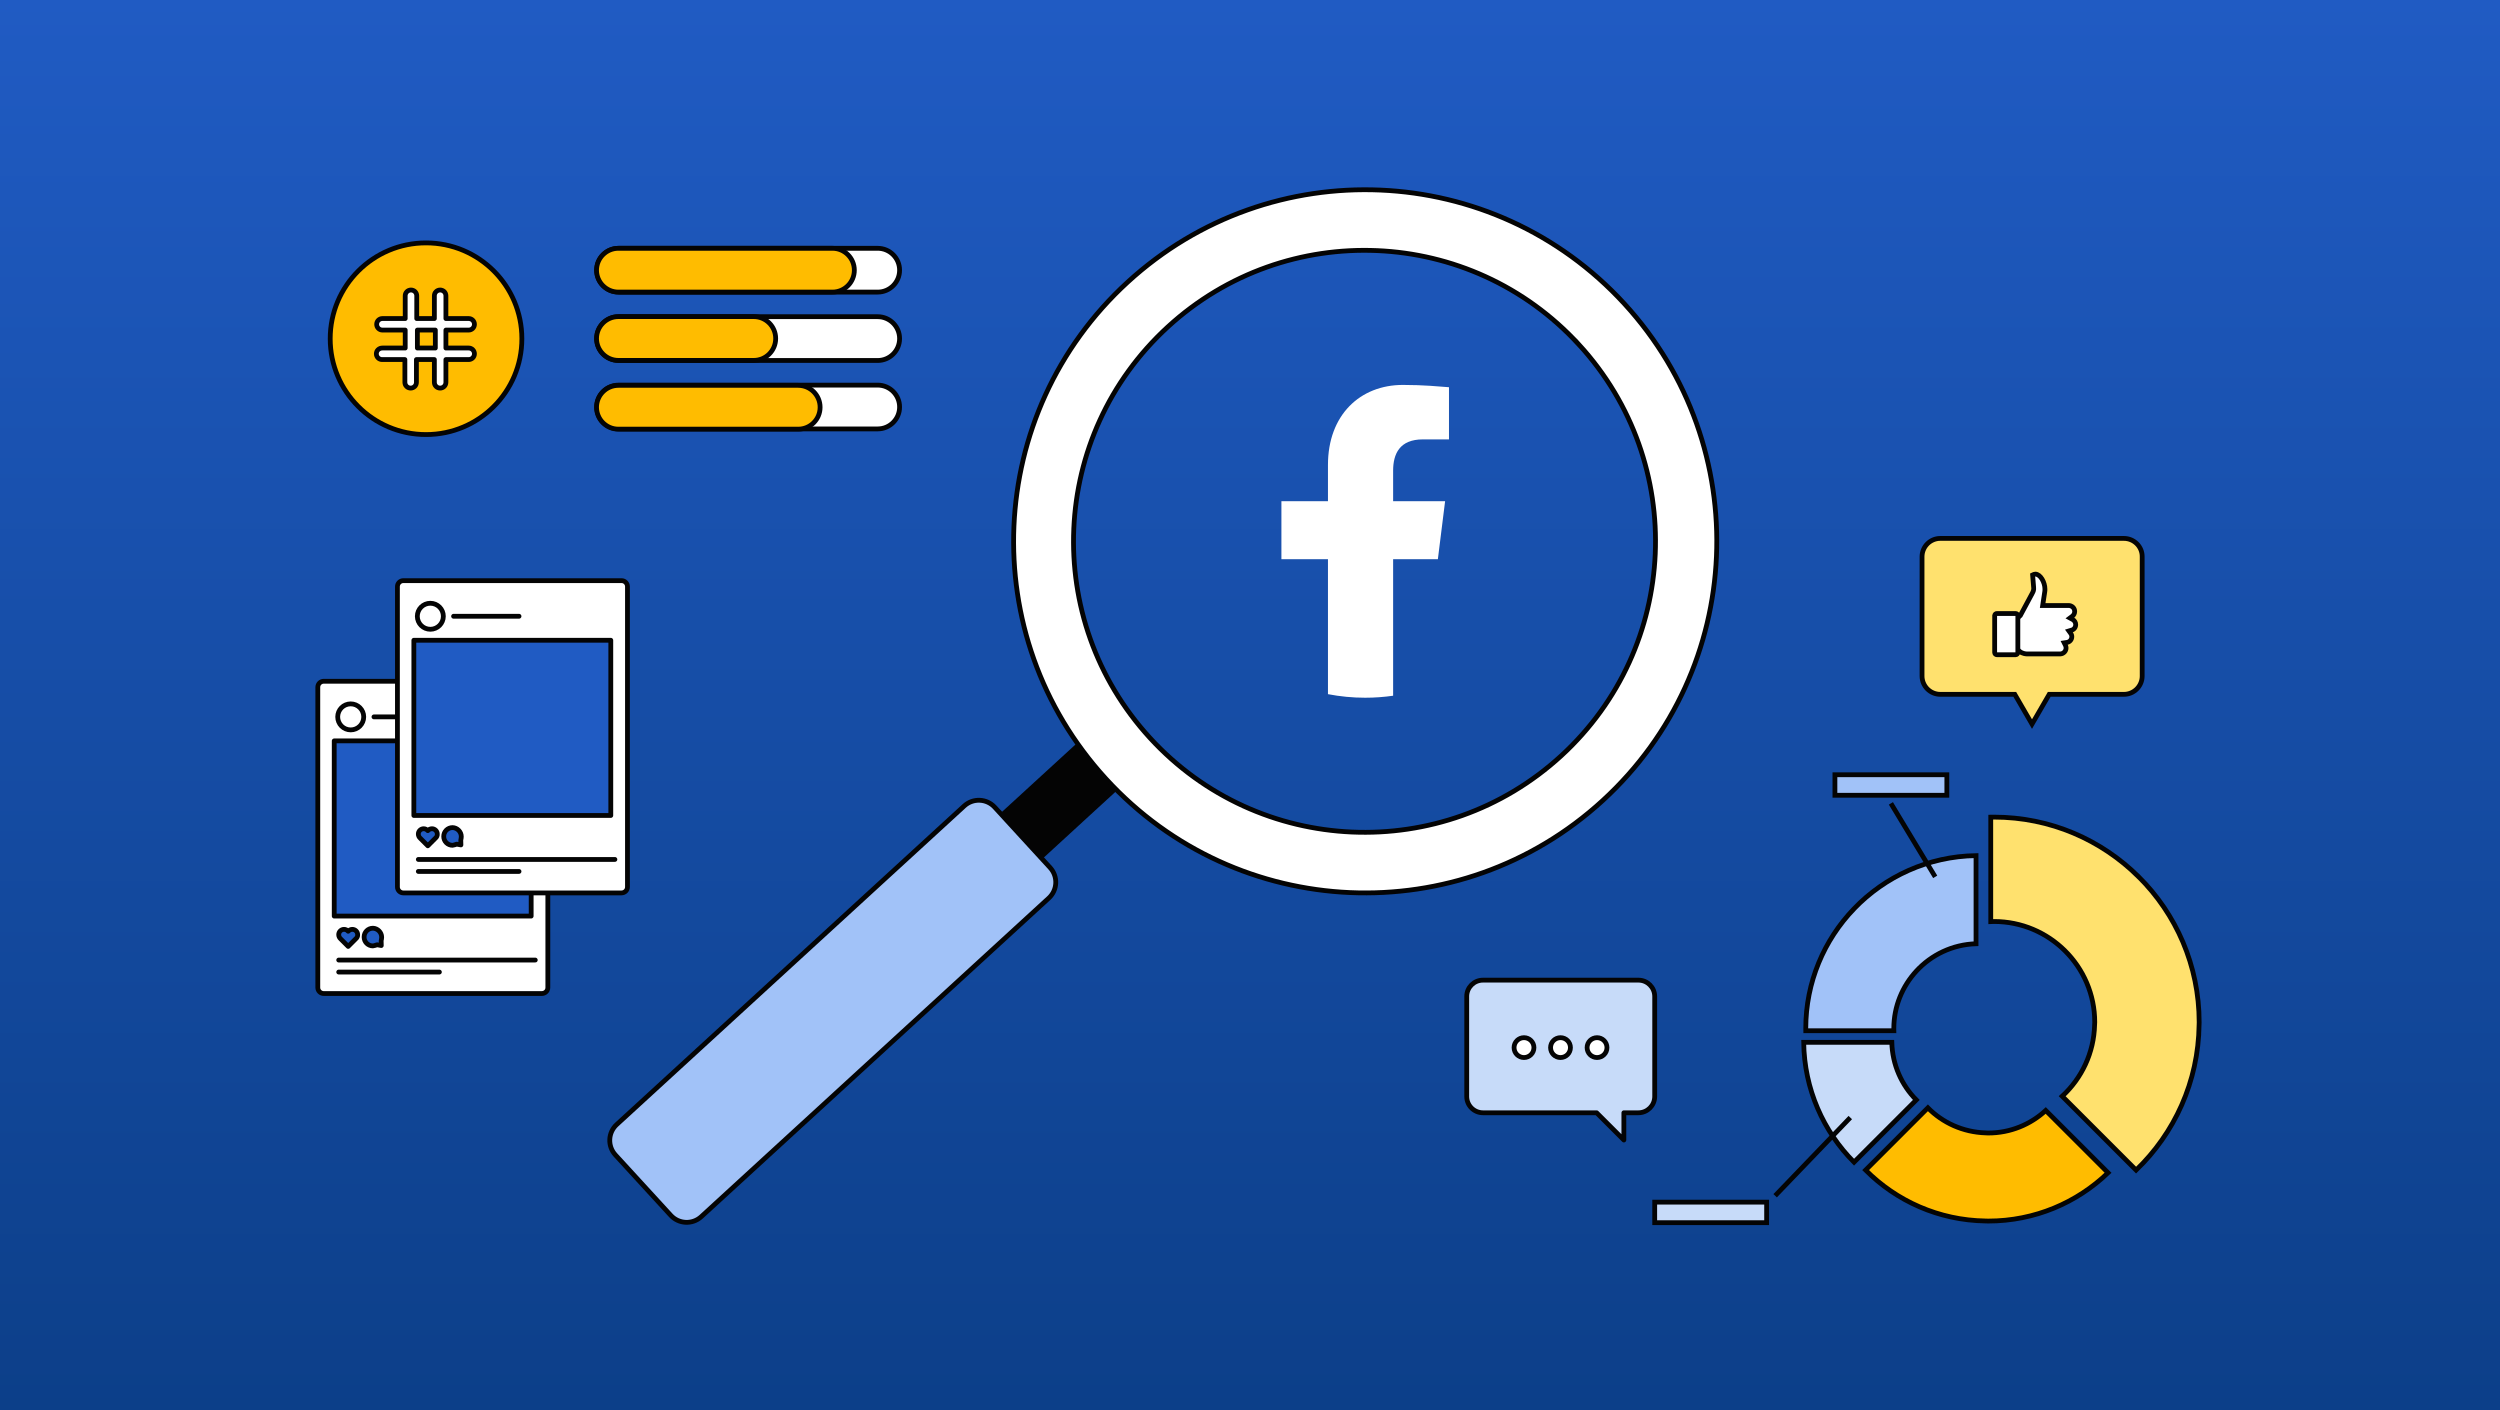
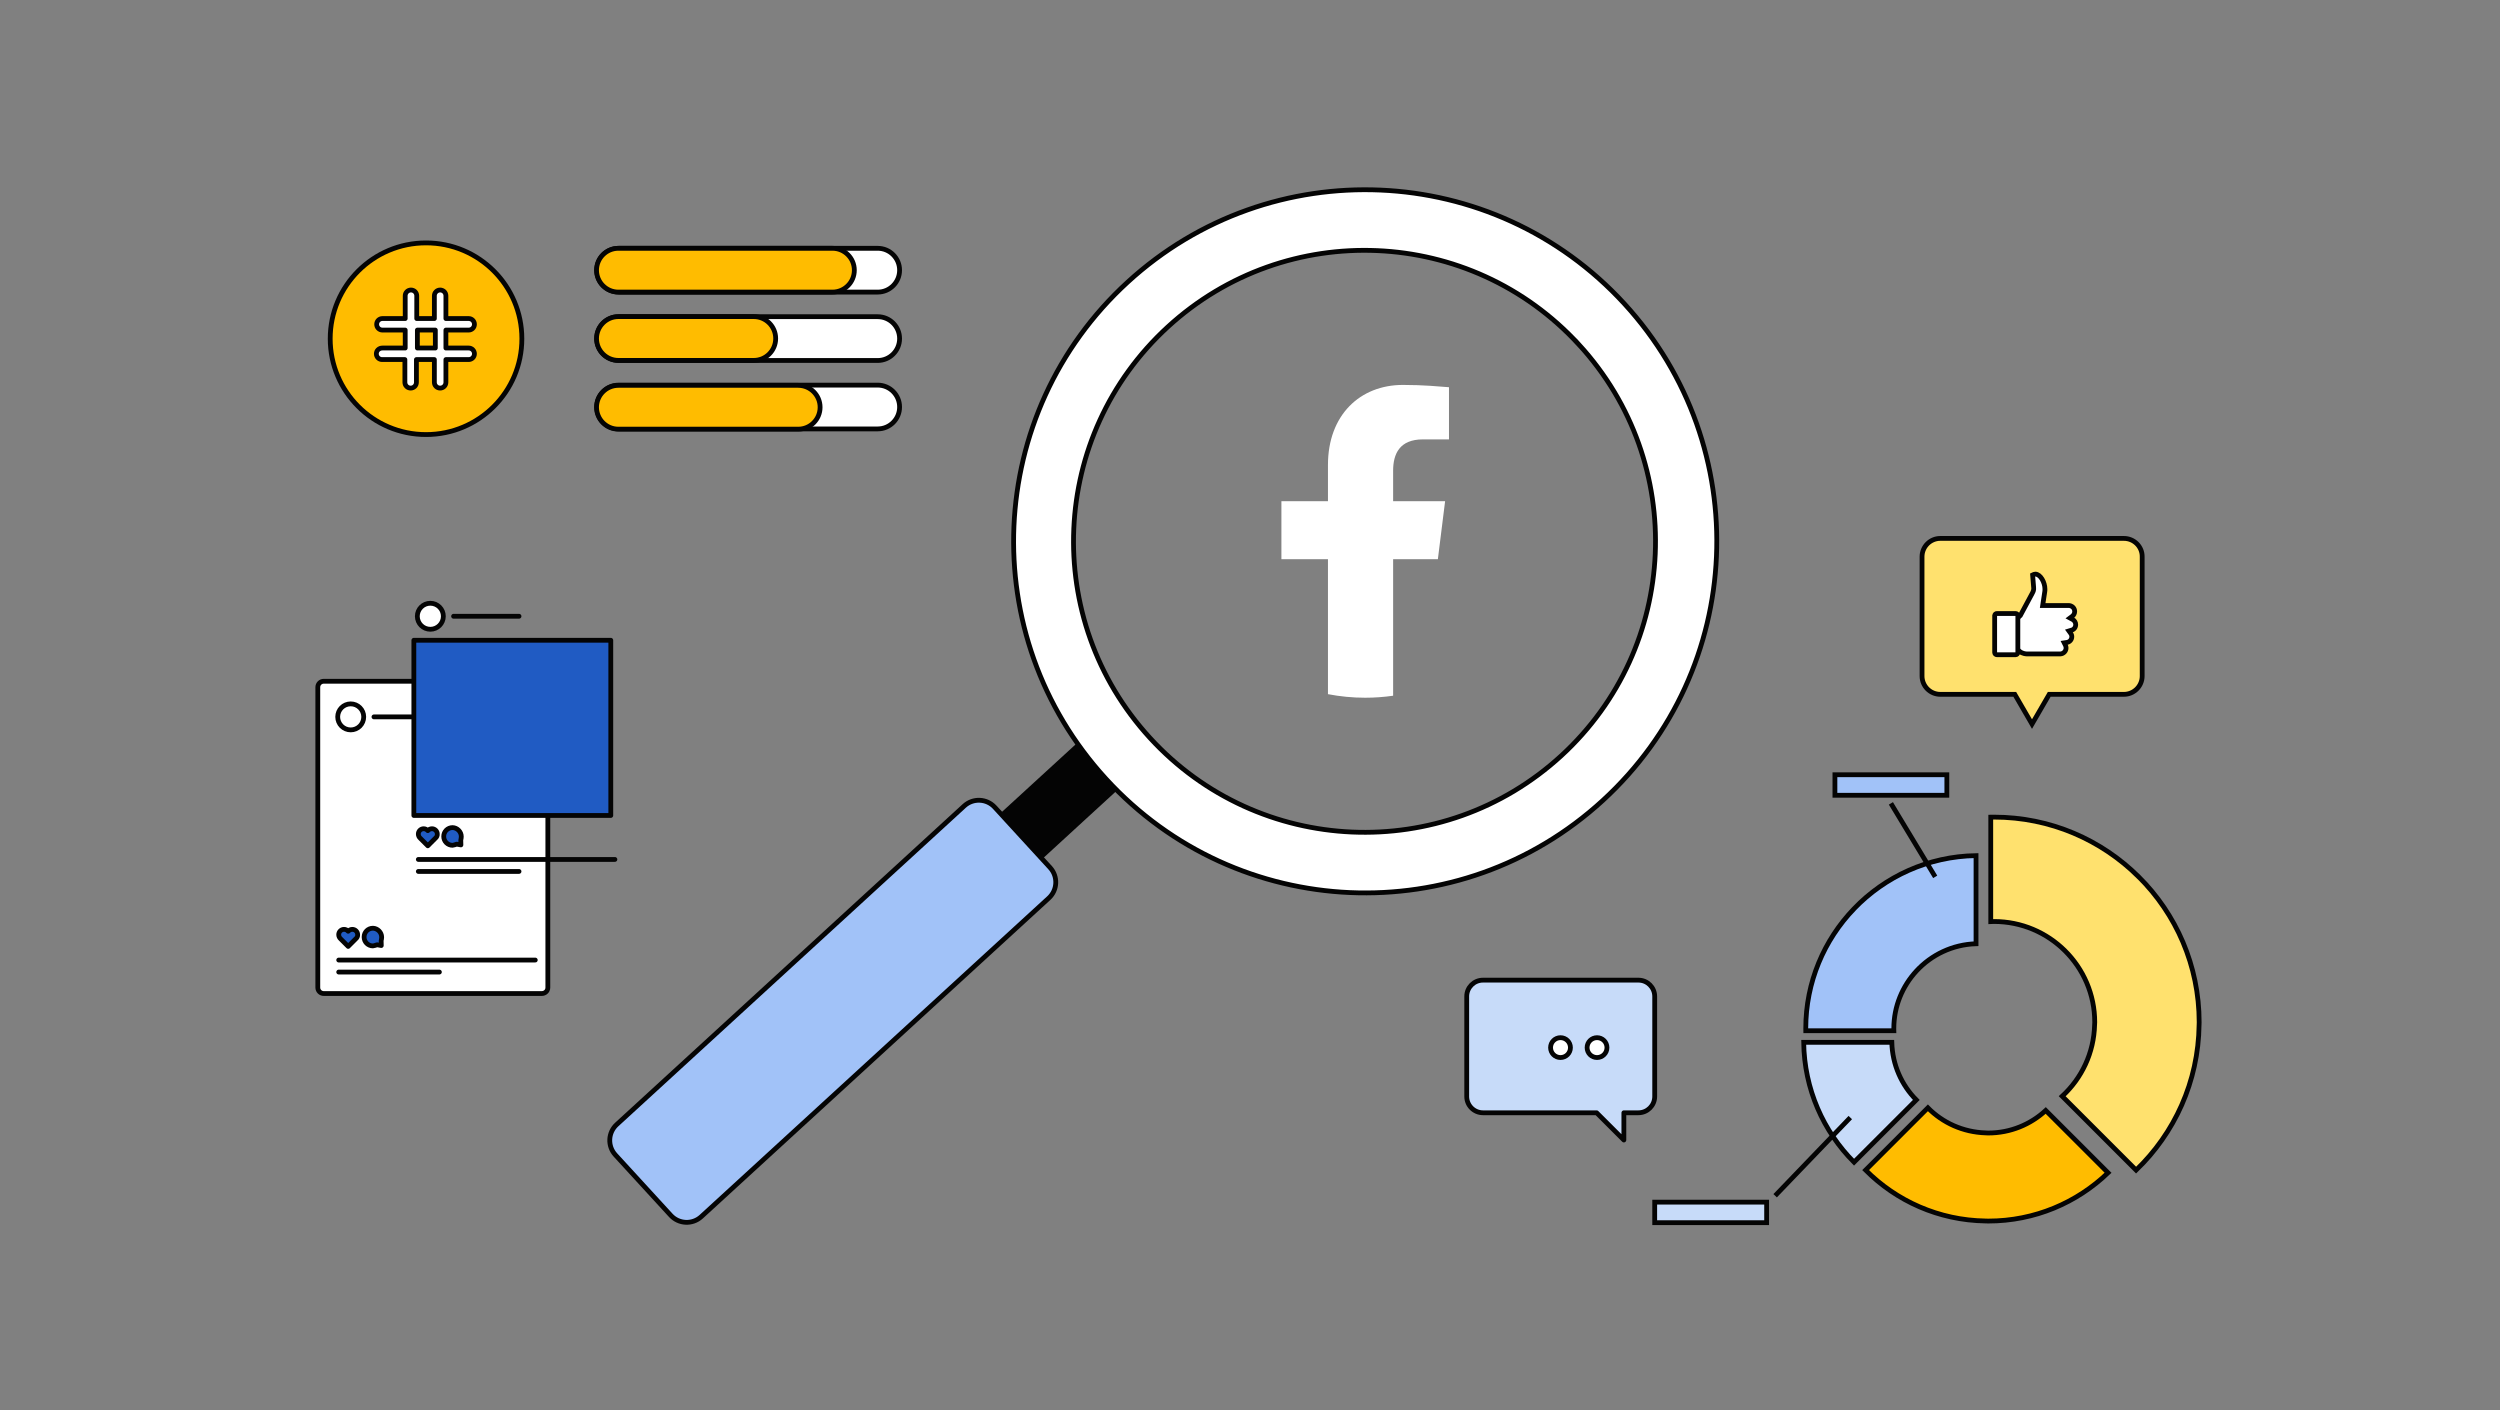
<svg xmlns="http://www.w3.org/2000/svg" width="780" height="440" viewBox="0 0 780 440" fill="none">
  <rect x="0" y="0" width="780" height="440" fill="#808080" stroke="none" />
-   <rect width="780" height="440" fill="url(#paint0_linear_4203_2)" />
  <path d="M448.614 174.47L450.873 156.37H434.655V146.862C434.655 141.595 436.68 137.088 443.954 137.088L452.082 137.085V120.814C449.179 120.591 444.115 120.096 437.708 120.096C424.334 120.096 414.324 129.49 414.324 145.06V156.37H399.8V174.47H414.324V216.579C418.085 217.301 421.968 217.691 425.941 217.691C428.9 217.691 431.807 217.471 434.655 217.067V174.47H448.614Z" fill="white" />
  <path d="M327.565 240.625L337.287 231.714L349.322 244.845L339.172 254.15L323.006 268.979L310.96 255.838L327.565 240.625Z" fill="#040404" stroke="#040404" stroke-width="1.5" stroke-miterlimit="10" />
  <path d="M192.011 360.348L209.282 379.19C211.794 381.929 216.051 382.114 218.79 379.603L327.218 280.213C329.958 277.701 330.143 273.444 327.632 270.704L310.36 251.863C307.849 249.123 303.592 248.938 300.852 251.449L192.425 350.84C189.685 353.351 189.5 357.608 192.011 360.348Z" fill="#A1C2F8" stroke="#040404" stroke-width="1.5" stroke-miterlimit="10" />
  <path d="M351.821 88.034C307.157 128.971 304.143 198.351 345.08 243.014C386.017 287.678 455.396 290.692 500.06 249.755C544.724 208.818 547.738 139.438 506.812 94.775C465.874 50.111 396.484 47.097 351.832 88.023L351.821 88.034ZM492.662 107.544C526.54 144.513 524.041 201.935 487.083 235.824C450.113 269.703 392.692 267.204 358.802 230.245C324.913 193.276 327.423 135.843 364.381 101.965C401.351 68.086 458.783 70.585 492.662 107.555V107.544Z" fill="white" stroke="#040404" stroke-width="1.5" stroke-miterlimit="10" />
  <path d="M638.273 346.465C633.548 350.821 627.26 353.498 620.329 353.498C620.039 353.498 619.764 353.467 619.474 353.459C612.448 353.231 606.114 350.303 601.498 345.641L582.07 365.068C591.663 374.7 604.866 380.721 619.474 380.948C619.756 380.948 620.039 380.972 620.329 380.972C634.851 380.972 648.015 375.226 657.717 365.908L638.273 346.465Z" fill="#FFBC00" stroke="#040404" stroke-width="1.5" stroke-miterlimit="10" />
  <path d="M667.278 273.582C655.699 262.059 639.749 254.94 622.127 254.94C621.789 254.94 621.452 254.963 621.114 254.963V287.562C621.452 287.555 621.781 287.508 622.127 287.508C630.754 287.508 638.564 290.985 644.239 296.613C649.993 302.312 653.557 310.209 653.557 318.937C653.557 319.204 653.525 319.471 653.517 319.738C653.298 328.553 649.451 336.45 643.407 342.023L666.461 365.077C678.4 353.601 685.897 337.549 686.117 319.738C686.117 319.471 686.14 319.204 686.14 318.937C686.14 301.205 678.926 285.168 667.285 273.575L667.278 273.582Z" fill="#FFE16E" stroke="#040404" stroke-width="1.5" stroke-miterlimit="10" />
  <path d="M578.46 283.528C569.134 293.23 563.396 306.402 563.396 320.916C563.396 321.143 563.412 321.363 563.412 321.591H590.901C590.901 321.363 590.87 321.143 590.87 320.916C590.87 313.984 593.554 307.697 597.903 302.971C602.566 297.916 609.159 294.682 616.522 294.447V266.95C601.569 267.185 588.099 273.488 578.46 283.52V283.528Z" fill="#A1C2F8" stroke="#040404" stroke-width="1.5" stroke-miterlimit="10" />
  <path d="M603.782 273.575L589.959 250.654" stroke="#040404" stroke-width="1.5" stroke-miterlimit="10" />
  <path d="M607.417 241.721H572.494V248.126H607.417V241.721Z" fill="#A1C2F8" stroke="#040404" stroke-width="1.5" stroke-miterlimit="10" />
  <path d="M590.242 325.201H562.752C562.933 339.794 568.891 352.997 578.459 362.605L597.887 343.176C593.287 338.537 590.422 332.203 590.242 325.201Z" fill="#C7DBF9" stroke="#040404" stroke-width="1.5" stroke-miterlimit="10" />
  <path d="M577.29 348.678L553.843 373.068Z" fill="#C7DBF9" />
  <path d="M577.29 348.678L553.843 373.068" stroke="#040404" stroke-width="1.5" stroke-miterlimit="10" />
  <path d="M551.19 375.069H516.267V381.474H551.19V375.069Z" fill="#C7DBF9" stroke="#040404" stroke-width="1.5" stroke-miterlimit="10" />
  <path d="M273.841 77.47H193.02C189.247 77.47 186.188 80.529 186.188 84.302C186.188 88.076 189.247 91.135 193.02 91.135H273.841C277.615 91.135 280.673 88.076 280.673 84.302C280.673 80.529 277.615 77.47 273.841 77.47Z" fill="white" stroke="#040404" stroke-width="1.5" stroke-miterlimit="10" />
  <path d="M259.72 77.47H192.949C189.176 77.47 186.118 80.529 186.118 84.302C186.118 88.076 189.176 91.135 192.949 91.135H259.72C263.494 91.135 266.553 88.076 266.553 84.302C266.553 80.529 263.494 77.47 259.72 77.47Z" fill="#FFBC00" stroke="#040404" stroke-width="1.5" stroke-miterlimit="10" />
  <path d="M273.841 98.809H193.02C189.247 98.809 186.188 101.868 186.188 105.641C186.188 109.415 189.247 112.474 193.02 112.474H273.841C277.615 112.474 280.673 109.415 280.673 105.641C280.673 101.868 277.615 98.809 273.841 98.809Z" fill="white" stroke="#040404" stroke-width="1.5" stroke-miterlimit="10" />
  <path d="M235.179 98.781H192.949C189.176 98.781 186.118 101.84 186.118 105.613C186.118 109.387 189.176 112.445 192.949 112.445H235.179C238.952 112.445 242.011 109.387 242.011 105.613C242.011 101.84 238.952 98.781 235.179 98.781Z" fill="#FFBC00" stroke="#040404" stroke-width="1.5" stroke-miterlimit="10" />
  <path d="M273.841 120.155H193.02C189.247 120.155 186.188 123.215 186.188 126.988C186.188 130.761 189.247 133.82 193.02 133.82H273.841C277.615 133.82 280.673 130.761 280.673 126.988C280.673 123.215 277.615 120.155 273.841 120.155Z" fill="white" stroke="#040404" stroke-width="1.5" stroke-miterlimit="10" />
  <path d="M249.04 120.233H192.949C189.176 120.233 186.118 123.292 186.118 127.065C186.118 130.838 189.176 133.898 192.949 133.898H249.04C252.814 133.898 255.872 130.838 255.872 127.065C255.872 123.292 252.814 120.233 249.04 120.233Z" fill="#FFBC00" stroke="#040404" stroke-width="1.5" stroke-miterlimit="10" />
  <path d="M662.662 167.985H605.372C602.235 167.985 599.675 170.546 599.675 173.682V210.937C599.675 214.073 602.235 216.634 605.372 216.634H628.608L633.985 225.915L639.362 216.634H662.662C665.798 216.634 668.359 214.073 668.359 210.937V173.746C668.423 170.546 665.798 167.985 662.662 167.985Z" fill="#FFE16E" stroke="#040404" stroke-width="1.5" stroke-miterlimit="10" />
  <path d="M646.339 196.598L645.507 196.854L646.019 197.558C646.275 197.878 646.403 198.262 646.403 198.646C646.403 199.543 645.763 200.311 644.867 200.439L644.035 200.567L644.419 201.335C644.547 201.591 644.611 201.911 644.611 202.167C644.611 203.127 643.842 203.959 642.882 204.023H632.32C632.32 204.023 631.04 204.023 630.08 203.191C629.888 202.999 629.696 202.871 629.504 202.807L629.248 202.679V193.013L630.336 192.053L634.049 185.14C634.241 184.884 634.305 184.564 634.433 184.244C634.497 183.924 634.561 183.604 634.497 183.284L634.177 179.379C634.433 179.251 634.753 179.123 635.009 179.123C636.609 179.123 638.017 181.683 638.017 183.796C638.017 184.116 638.017 184.372 637.953 184.692L637.313 188.917H645.379C645.891 188.917 646.403 189.109 646.787 189.493C647.107 189.813 647.299 190.261 647.299 190.773C647.299 191.349 647.043 191.861 646.595 192.245L645.827 192.821L646.659 193.27C647.235 193.59 647.619 194.23 647.619 194.87C647.619 195.702 647.107 196.406 646.339 196.598Z" fill="white" stroke="#040404" stroke-width="1.5" stroke-miterlimit="10" />
  <path d="M623.039 191.413H628.864C629.248 191.413 629.568 191.733 629.568 192.117V203.575C629.568 203.959 629.248 204.28 628.864 204.28H623.039C622.655 204.28 622.335 203.959 622.335 203.575V192.053C622.399 191.669 622.655 191.413 623.039 191.413Z" fill="white" stroke="#040404" stroke-width="1.5" stroke-miterlimit="10" />
  <path d="M132.923 135.584C149.436 135.584 162.823 122.197 162.823 105.684C162.823 89.17 149.436 75.784 132.923 75.784C116.41 75.784 103.023 89.17 103.023 105.684C103.023 122.197 116.41 135.584 132.923 135.584Z" fill="#FFBC00" stroke="#040404" stroke-width="1.5" stroke-miterlimit="10" />
  <path d="M117.423 110.384C117.423 111.384 118.223 112.184 119.223 112.184H126.323V119.284C126.323 120.284 127.123 121.084 128.123 121.084C129.123 121.084 129.923 120.284 129.923 119.284V112.184H135.523V119.284C135.523 120.284 136.323 121.084 137.323 121.084C138.323 121.084 139.123 120.284 139.123 119.284V112.184H146.223C147.223 112.184 148.023 111.384 148.023 110.384C148.023 109.384 147.223 108.584 146.223 108.584H139.123V102.984H146.223C147.223 102.984 148.023 102.184 148.023 101.184C148.023 100.184 147.223 99.384 146.223 99.384H139.123V92.284C139.123 91.284 138.323 90.484 137.323 90.484C136.323 90.484 135.523 91.284 135.523 92.284V99.384H130.023V92.284C130.023 91.284 129.223 90.484 128.223 90.484C127.223 90.484 126.423 91.284 126.423 92.284V99.384H119.323C118.323 99.384 117.523 100.184 117.523 101.184C117.523 102.184 118.323 102.984 119.323 102.984H126.423V108.584H119.323C118.223 108.584 117.423 109.384 117.423 110.384ZM130.223 108.584V102.984H135.823V108.584H130.223Z" fill="white" stroke="#040404" stroke-width="1.5" stroke-miterlimit="10" stroke-linecap="round" stroke-linejoin="round" />
  <path d="M169.034 309.981H101.007C99.983 309.981 99.155 309.154 99.155 308.129V214.405C99.155 213.38 99.983 212.553 101.007 212.553H169.074C170.098 212.553 170.926 213.38 170.926 214.405V308.129C170.926 309.154 170.098 309.981 169.034 309.981Z" fill="white" stroke="#040404" stroke-width="1.5" stroke-miterlimit="10" stroke-linecap="round" stroke-linejoin="round" />
-   <path d="M165.724 231.155H104.278V285.82H165.724V231.155Z" fill="#205BC3" stroke="#040404" stroke-width="1.5" stroke-miterlimit="10" stroke-linecap="round" stroke-linejoin="round" />
  <path d="M119.078 292.403C119.078 292.679 119 293.271 118.921 293.507L118.96 295.005L117.659 294.769C117.384 294.847 116.634 295.123 116.359 295.123C114.821 295.123 113.6 293.901 113.6 292.364C113.6 290.827 114.821 289.605 116.359 289.605C117.817 289.645 119.078 290.905 119.078 292.403Z" fill="#205BC3" stroke="#040404" stroke-width="1.5" stroke-miterlimit="10" stroke-linecap="round" stroke-linejoin="round" />
  <path d="M110.999 292.916L108.634 295.281L106.269 292.916C105.915 292.6 105.678 292.128 105.678 291.616C105.678 290.709 106.427 289.96 107.334 289.96C107.846 289.96 108.319 290.196 108.634 290.551C108.95 290.196 109.422 289.96 109.934 289.96C110.841 289.96 111.59 290.709 111.59 291.616C111.629 292.128 111.393 292.6 110.999 292.916Z" fill="#205BC3" stroke="#040404" stroke-width="1.5" stroke-miterlimit="10" stroke-linecap="round" stroke-linejoin="round" />
  <path d="M109.422 227.727C111.664 227.727 113.481 225.909 113.481 223.667C113.481 221.425 111.664 219.608 109.422 219.608C107.18 219.608 105.363 221.425 105.363 223.667C105.363 225.909 107.18 227.727 109.422 227.727Z" fill="white" stroke="#040404" stroke-width="1.5" stroke-miterlimit="10" stroke-linecap="round" stroke-linejoin="round" />
  <path d="M116.674 223.666H137.09" stroke="#040404" stroke-width="1.5" stroke-miterlimit="10" stroke-linecap="round" stroke-linejoin="round" />
  <path d="M105.678 299.536H167.005" stroke="#040404" stroke-width="1.5" stroke-miterlimit="10" stroke-linecap="round" stroke-linejoin="round" />
  <path d="M105.678 303.281H137.09" stroke="#040404" stroke-width="1.5" stroke-miterlimit="10" stroke-linecap="round" stroke-linejoin="round" />
-   <path d="M193.877 278.589H125.851C124.826 278.589 123.999 277.761 123.999 276.737V183.012C123.999 181.988 124.826 181.16 125.851 181.16H193.917C194.942 181.16 195.769 181.988 195.769 183.012V276.737C195.769 277.761 194.942 278.589 193.877 278.589Z" fill="white" stroke="#040404" stroke-width="1.5" stroke-miterlimit="10" stroke-linecap="round" stroke-linejoin="round" />
  <path d="M190.567 199.762H129.122V254.428H190.567V199.762Z" fill="#205BC3" stroke="#040404" stroke-width="1.5" stroke-miterlimit="10" stroke-linecap="round" stroke-linejoin="round" />
  <path d="M143.921 261.011C143.921 261.287 143.843 261.878 143.764 262.114L143.803 263.612L142.502 263.376C142.227 263.454 141.478 263.73 141.203 263.73C139.665 263.73 138.443 262.509 138.443 260.972C138.443 259.435 139.665 258.212 141.203 258.212C142.66 258.252 143.921 259.513 143.921 261.011Z" fill="#205BC3" stroke="#040404" stroke-width="1.5" stroke-miterlimit="10" stroke-linecap="round" stroke-linejoin="round" />
  <path d="M135.842 261.523L133.477 263.888L131.113 261.523C130.758 261.208 130.521 260.735 130.521 260.223C130.521 259.317 131.271 258.567 132.177 258.567C132.69 258.567 133.162 258.803 133.477 259.159C133.793 258.803 134.266 258.567 134.778 258.567C135.684 258.567 136.434 259.317 136.434 260.223C136.473 260.735 136.237 261.208 135.842 261.523Z" fill="#205BC3" stroke="#040404" stroke-width="1.5" stroke-miterlimit="10" stroke-linecap="round" stroke-linejoin="round" />
  <path d="M134.265 196.334C136.507 196.334 138.325 194.517 138.325 192.275C138.325 190.033 136.507 188.215 134.265 188.215C132.023 188.215 130.206 190.033 130.206 192.275C130.206 194.517 132.023 196.334 134.265 196.334Z" fill="white" stroke="#040404" stroke-width="1.5" stroke-miterlimit="10" stroke-linecap="round" stroke-linejoin="round" />
  <path d="M141.518 192.274H161.934" stroke="#040404" stroke-width="1.5" stroke-miterlimit="10" stroke-linecap="round" stroke-linejoin="round" />
  <path d="M130.521 268.144H191.848" stroke="#040404" stroke-width="1.5" stroke-miterlimit="10" stroke-linecap="round" stroke-linejoin="round" />
  <path d="M130.521 271.888H161.934" stroke="#040404" stroke-width="1.5" stroke-miterlimit="10" stroke-linecap="round" stroke-linejoin="round" />
  <path d="M462.697 305.805H511.187C513.997 305.805 516.267 308.085 516.267 310.885V342.105C516.267 344.915 513.987 347.185 511.187 347.185H506.647V355.685L498.147 347.185H462.697C459.887 347.185 457.617 344.905 457.617 342.105V310.885C457.617 308.085 459.877 305.805 462.687 305.805H462.697Z" fill="#C7DBF9" stroke="#040404" stroke-width="1.5" stroke-linecap="round" stroke-linejoin="round" />
-   <path d="M475.487 329.954C477.199 329.954 478.587 328.566 478.587 326.854C478.587 325.142 477.199 323.754 475.487 323.754C473.775 323.754 472.387 325.142 472.387 326.854C472.387 328.566 473.775 329.954 475.487 329.954Z" fill="white" stroke="#040404" stroke-width="1.5" stroke-linecap="round" stroke-linejoin="round" />
  <path d="M486.877 329.954C488.589 329.954 489.977 328.566 489.977 326.854C489.977 325.142 488.589 323.754 486.877 323.754C485.165 323.754 483.777 325.142 483.777 326.854C483.777 328.566 485.165 329.954 486.877 329.954Z" fill="white" stroke="#040404" stroke-width="1.5" stroke-linecap="round" stroke-linejoin="round" />
  <path d="M498.276 329.954C499.988 329.954 501.376 328.566 501.376 326.854C501.376 325.142 499.988 323.754 498.276 323.754C496.564 323.754 495.176 325.142 495.176 326.854C495.176 328.566 496.564 329.954 498.276 329.954Z" fill="white" stroke="#040404" stroke-width="1.5" stroke-linecap="round" stroke-linejoin="round" />
  <defs>
    <linearGradient id="paint0_linear_4203_2" x1="390" y1="0" x2="390" y2="440" gradientUnits="userSpaceOnUse">
      <stop stop-color="#205BC3" />
      <stop offset="1" stop-color="#0C3F89" />
    </linearGradient>
  </defs>
</svg>